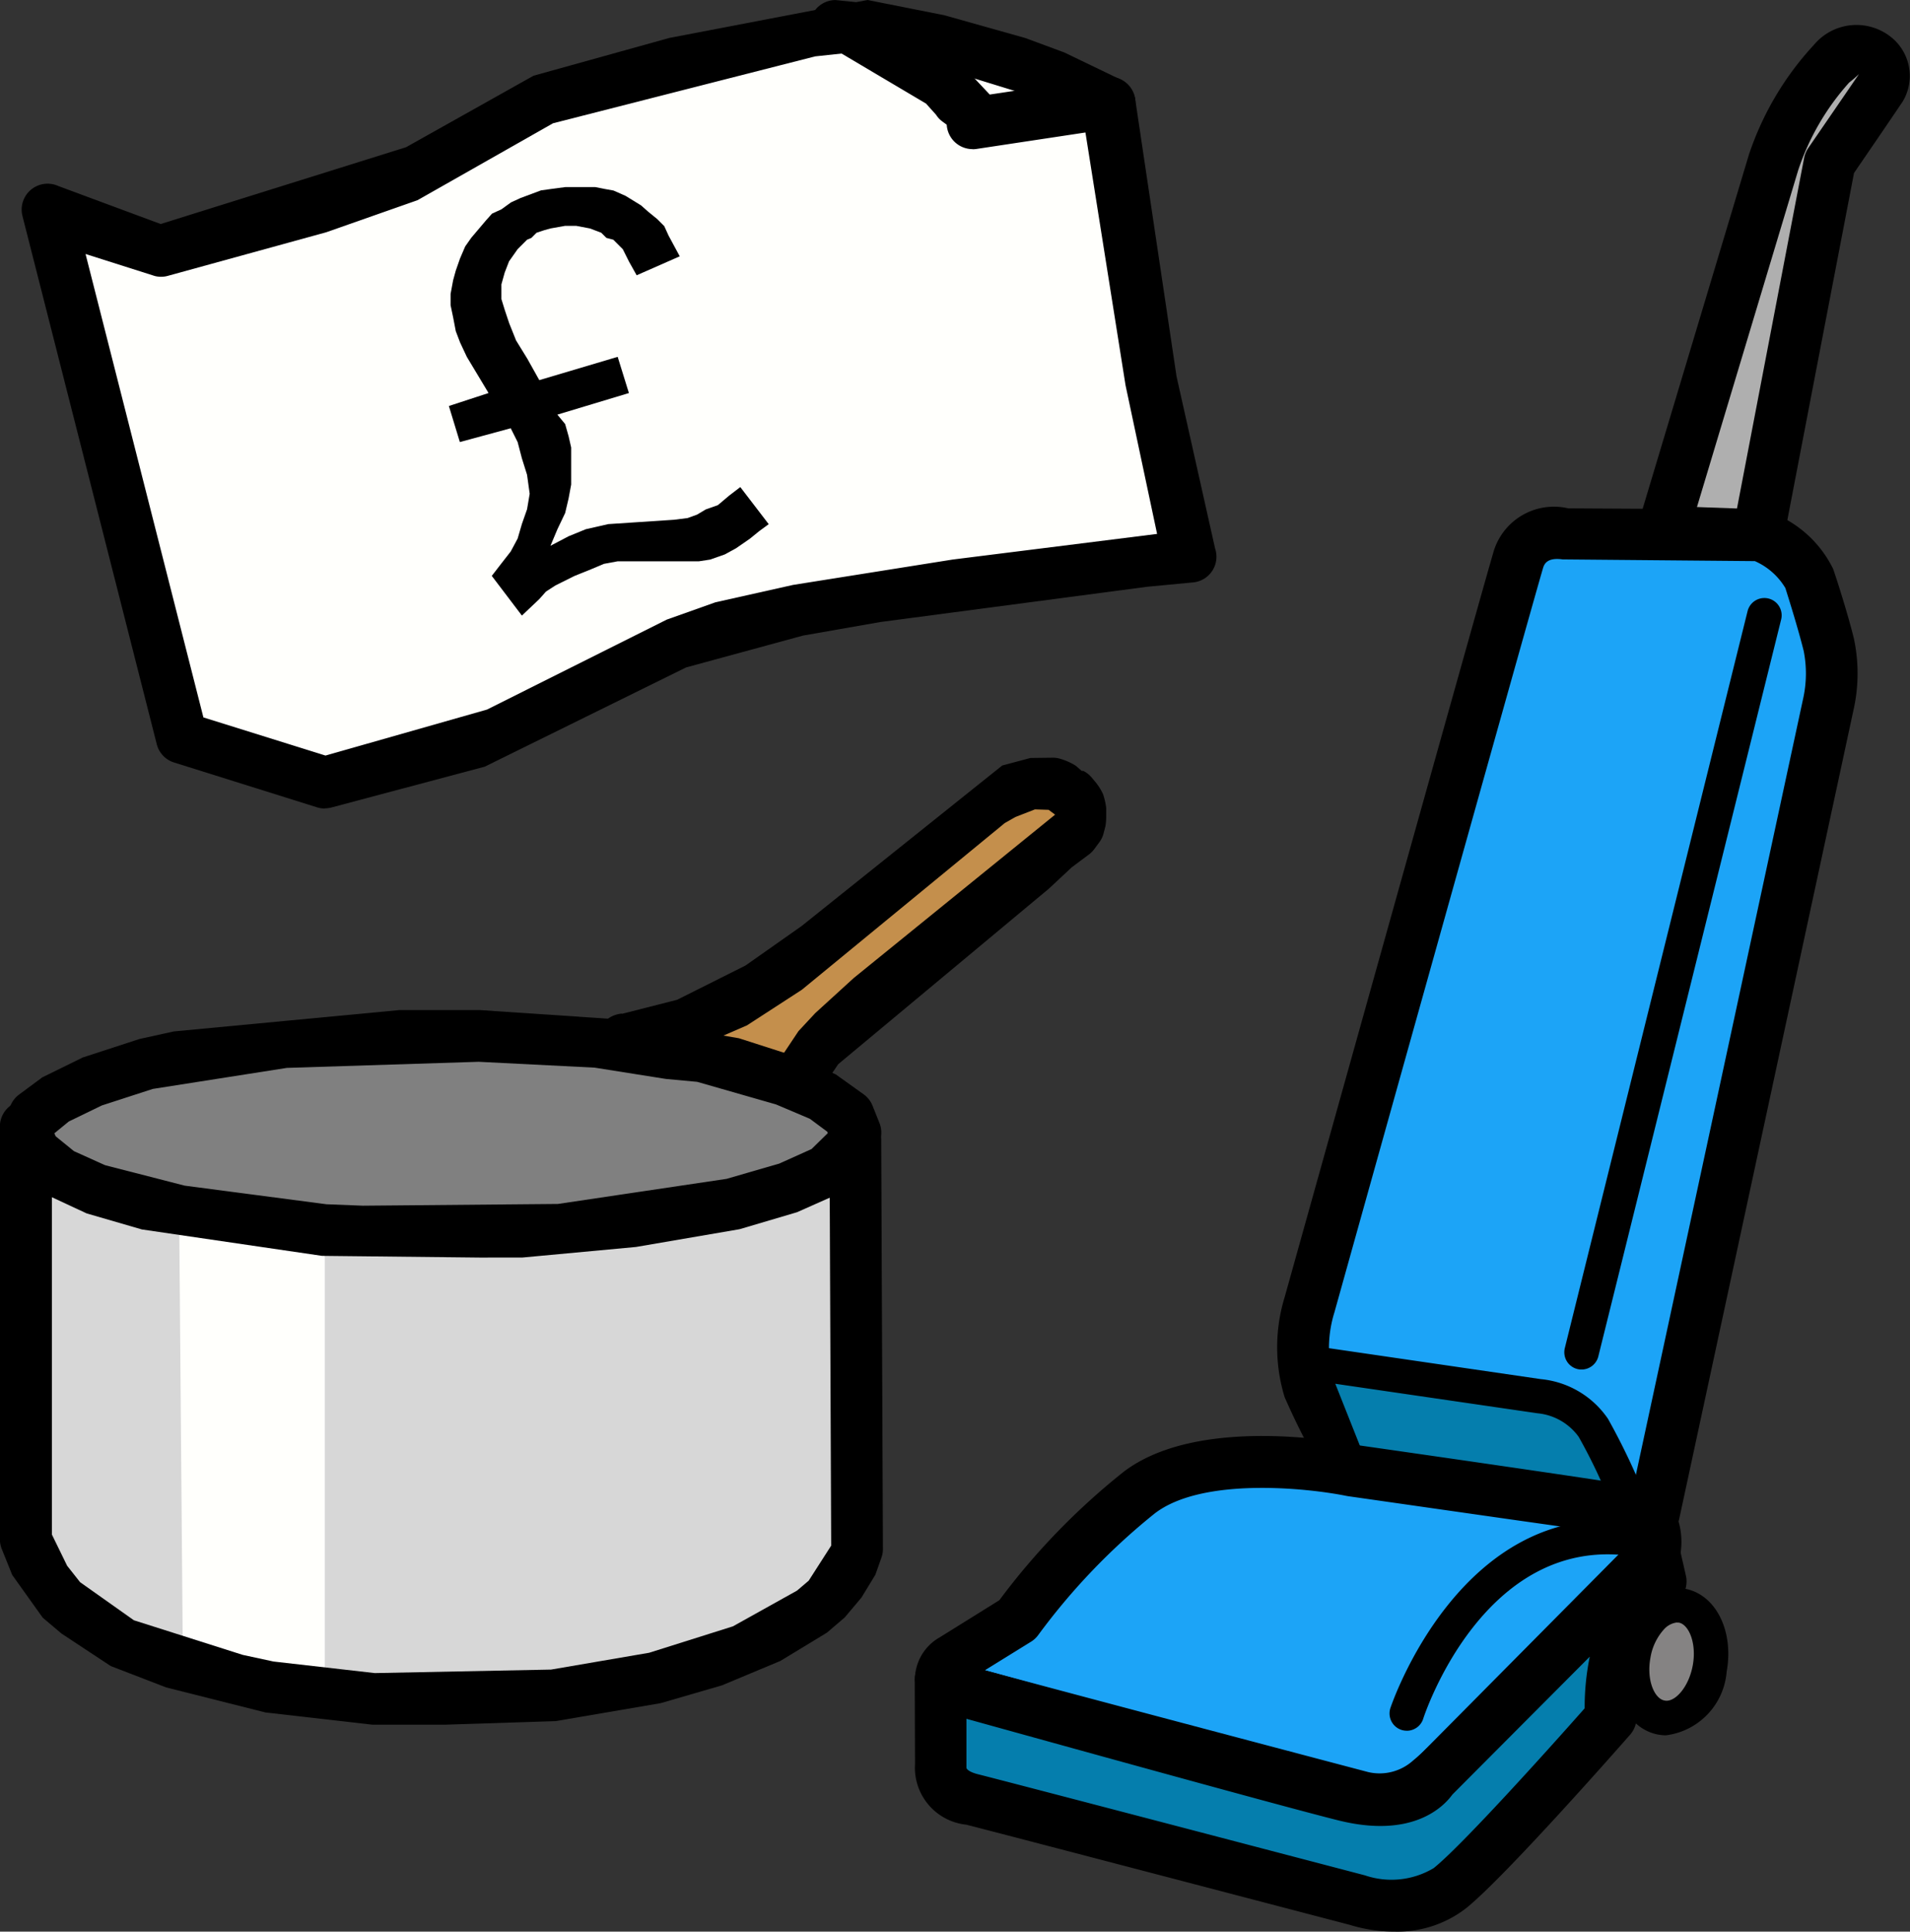
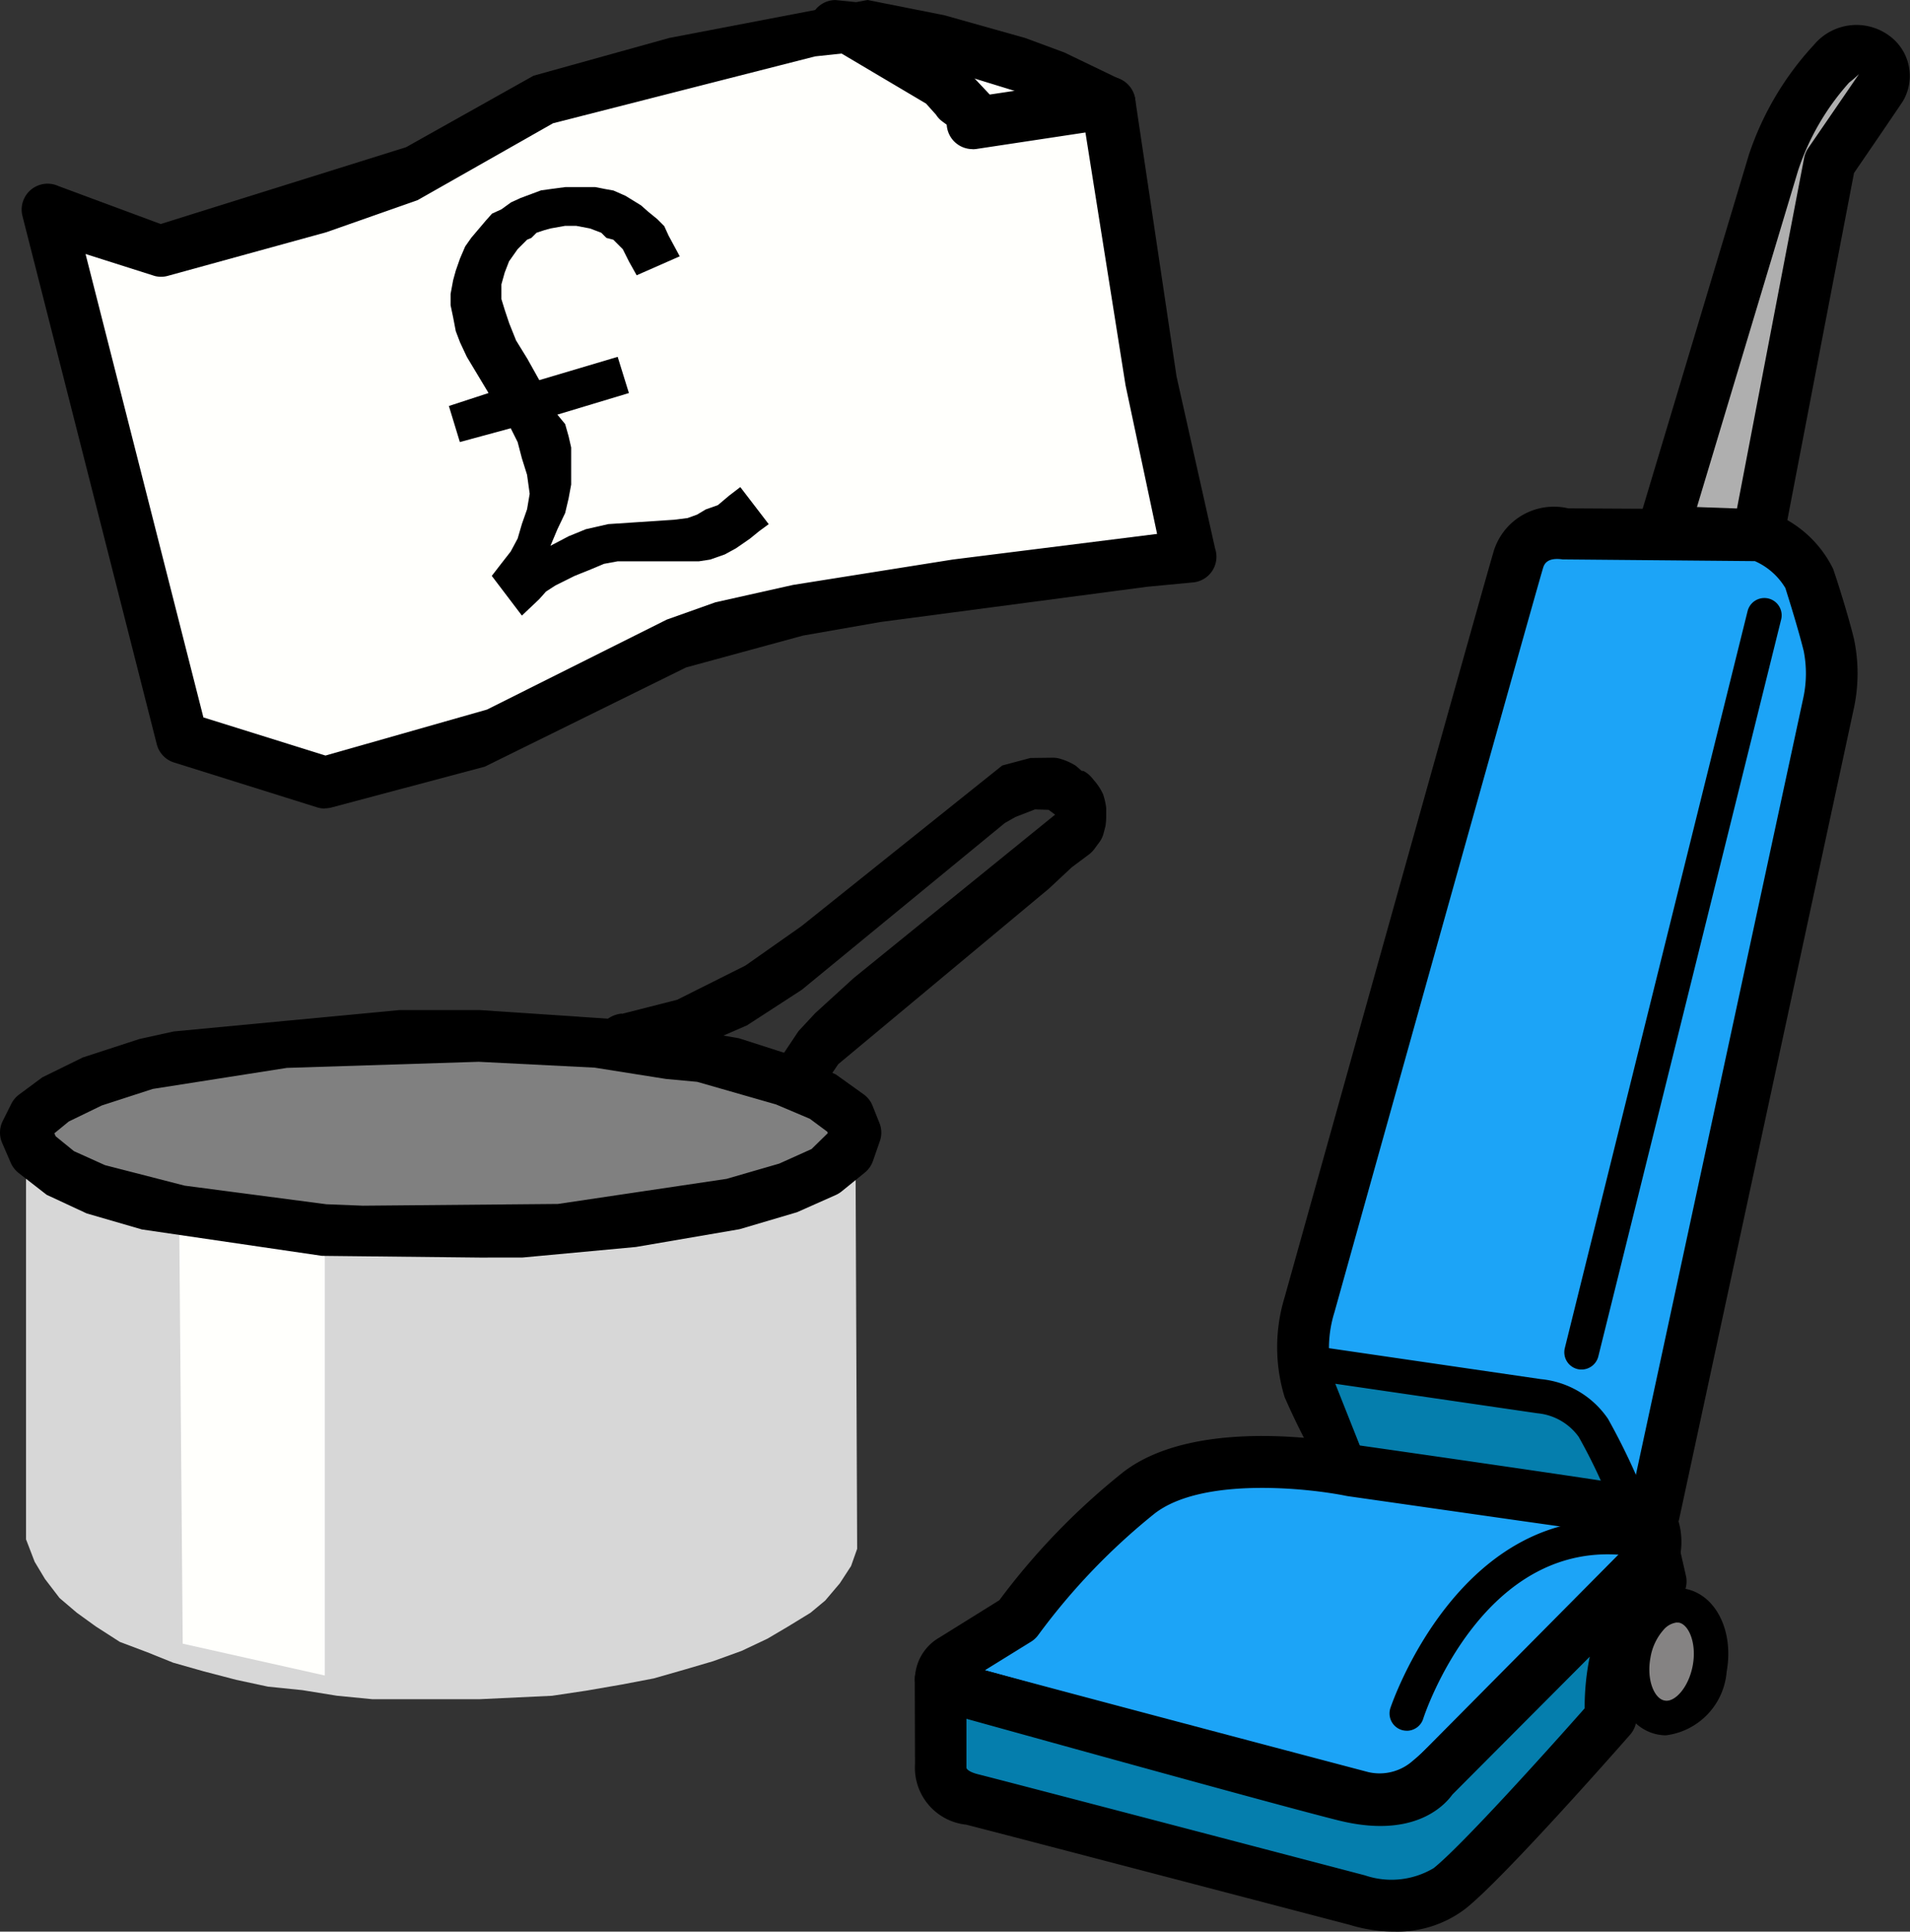
<svg xmlns="http://www.w3.org/2000/svg" id="Group_1848" data-name="Group 1848" width="62.584" height="63.273" viewBox="0 0 62.584 63.273">
  <rect x="0" y="0" width="62.584" height="63.273" fill="#333333" stroke="none" />
  <defs>
    <clipPath id="clip-path">
      <rect id="Rectangle_5671" data-name="Rectangle 5671" width="62.584" height="63.273" fill="none" />
    </clipPath>
  </defs>
  <path id="Path_4433" data-name="Path 4433" d="M27.19.376h-.734l-.788.169L24.48.855l-3.189.734-4.26,1.156L12.853,5.09l-.452.255-.761.309-.933.282-1.156.4-2.57.68-2.568.734-.79-.2-.734-.226L2.27,7.066,1.732,6.84,1,6.528l-.312-.14L5.091,23.7l1.5.479,1.525.452,1.665.538,3.528-.933,1.382-.366.734-.312L17.65,22.4l1.976-.989.9-.422.818-.4.849-.282.675-.255,2.428-.538,2.57-.449,2.6-.368,2.428-.309,3.754-.479,1.5-.142-.2-.592-.172-.79-.452-2.062-.479-2.344-.366-2.6L35.8,4.864l-.309-1.976-.142-.056-.312-.167-.4-.142-.931-.481L32.5,1.589l-1.3-.368L29.9.855,28.715.6,27.559.376Z" transform="translate(0.867 0.473)" fill="#fffffc" />
  <g id="Group_1806" data-name="Group 1806" transform="translate(0 0)">
    <g id="Group_1805" data-name="Group 1805" clip-path="url(#clip-path)">
      <path id="Path_4434" data-name="Path 4434" d="M10.249,26.484a.854.854,0,0,1-.26-.041L5.305,24.975a.844.844,0,0,1-.562-.6l-4.4-17.3a.849.849,0,0,1,1.174-.982L4.872,7.338l8.04-2.516L17.09,2.48l4.452-1.238L28.031,0l2.521.5,2.649.745,1.281.474,1.748.842a.919.919,0,0,1,.571.669l1.357,9.1,1.263,5.635a.845.845,0,0,1-.725,1.113l-1.5.142-8.736,1.154-2.541.445-3.83,1.043-6.6,3.252-5.025,1.337a.877.877,0,0,1-.217.027M6.272,23.5l4,1.249,5.292-1.506,5.89-2.947,1.595-.567,2.543-.569,5.229-.831,6.7-.84-1.034-4.869L35.1,3.88l-.273-.088L33.8,3.268,30.142,2.143,27.87,1.68l-1.554.167L17.727,4.038,13.289,6.557,10.3,7.607,5.12,9.032a.832.832,0,0,1-.44.009L2.41,8.32Z" transform="translate(0.393 0)" />
      <path id="Path_4435" data-name="Path 4435" d="M17.083,4.884a.849.849,0,0,1-.847-.8l-.151-.111a.816.816,0,0,1-.2-.217l-.327-.364L12.669,1.681l-.075.014a.847.847,0,1,1,0-1.694l.687.07a.821.821,0,0,1,.253.088l3.408,2.179a.88.88,0,0,1,.178.2l.506.538.02.02,3.8-.571A.846.846,0,1,1,21.7,4.2l-4.488.678a.794.794,0,0,1-.126.009" transform="translate(14.785 0.001)" />
      <path id="Path_4436" data-name="Path 4436" d="M9.475,9.037l2.568-.763.368,1.186-2.344.707.255.309.113.4.084.368v1.213l-.084.454-.113.479-.255.535-.226.538.594-.312L11,13.92l.734-.167.847-.056,1.3-.086.452-.056.312-.113.282-.169.4-.142.366-.309.368-.282.931,1.215-.309.226-.312.253-.452.312-.366.2-.481.169-.366.056H12.043l-.452.084-.4.169-.565.228-.621.309-.309.2-.226.253-.565.535-.987-1.3.309-.4.312-.4.226-.422.14-.479.169-.481.086-.508-.086-.621-.169-.538-.14-.535-.226-.452-1.667.452L6.512,9.884l1.3-.425L7.1,8.274,6.878,7.8l-.14-.368-.086-.449-.084-.4V6.214l.084-.452.086-.312.14-.4.169-.393.2-.285.479-.565.2-.224.309-.142.312-.226.309-.142.678-.253L9.9,2.77l.425-.056h.987l.282.056.312.056L12.3,3l.508.312.226.2.309.253.226.226.142.312.366.678-1.412.621-.253-.452-.2-.4L11.9,4.437l-.226-.059-.169-.169-.368-.14-.452-.086h-.366l-.481.086-.2.056-.253.084-.169.169-.142.059-.309.309-.282.4-.142.368L8.233,5.9v.481l.113.366.142.425.226.565.366.594Z" transform="translate(8.196 3.415)" />
-       <path id="Path_4437" data-name="Path 4437" d="M9.164,19.749l.253-.056H9.7l.621-.226.734-.2.763-.366.847-.339.847-.508.9-.621.989-.707,1.807-1.468,1.635-1.412,1.328-1.129.96-.79.4-.226.339-.169.337-.113.339-.056h.594l.2.056.2.169.226.113.14.169.086.113.056.169v.4l-.056.226L23.813,13l-.565.425-.82.761-2.256,1.836-2.963,2.315-.4.4-.847.734-.481.508-.366.508-.142.226-.056.113v.452H14.7l-.678-.113-1.156-.113-1.186-.282L10.49,20.4l-.9-.282-.366-.14-.14-.056-.056-.086v-.084Z" transform="translate(11.358 14.3)" fill="#c48f4c" />
      <path id="Path_4438" data-name="Path 4438" d="M15.4,22.592h-.226l-3.216-.531L9.39,21.237a1.388,1.388,0,0,1-.544-.379,1.2,1.2,0,0,1-.2-.553.925.925,0,0,1,.847-.933l0,.009,1.809-.461,2.24-1.122,1.834-1.29,6.579-5.262L22.876,11l.734-.009a.825.825,0,0,1,.233.032,2,2,0,0,1,.517.228l.2.172.05,0a.857.857,0,0,1,.276.217l.14.169a1.769,1.769,0,0,1,.235.384,2.265,2.265,0,0,1,.1.44v.282a1.9,1.9,0,0,1-.025.321l-.059.226a.836.836,0,0,1-.142.3l-.167.226a.883.883,0,0,1-.172.172l-.565.422-.75.7-6.9,5.748-.334.492c0,.468-.379,1.073-.847,1.073m0-1.3h0Zm-3.2-.933,1.339.332,1.165.115.574-.861.551-.592,1.258-1.147,6.6-5.353-.212-.158-.449-.014-.637.248-.352.2-6.647,5.459-1.8,1.168Z" transform="translate(10.885 13.829)" />
      <path id="Path_4439" data-name="Path 4439" d="M27.556,16.761l.056,13.409-.2.565-.368.565-.479.565-.481.4-.734.449-.678.4-.847.4-.931.337-.96.282-.987.282-1.046.2-1.156.2-1.129.169-1.186.056-1.186.056H11.721l-1.156-.113L9.435,34.8l-1.129-.115-1.043-.224L6.19,34.181,5.2,33.9l-.847-.341-.9-.339-.79-.508-.621-.449-.565-.481L1,31.159l-.339-.565-.282-.734V16.339Z" transform="translate(0.474 20.563)" fill="#d7d7d7" />
      <path id="Path_4440" data-name="Path 4440" d="M2.6,17.763l4.77.931V32.527L2.714,31.484Z" transform="translate(3.273 22.356)" fill="#fffffc" />
-       <path id="Path_4441" data-name="Path 4441" d="M14.595,36.405H12.2l-3.5-.4-3.255-.82-1.816-.7L2.015,33.42,1.4,32.9l-1-1.4-.348-.865a.879.879,0,0,1-.056-.3V16.813a.853.853,0,0,1,.253-.605.829.829,0,0,1,.61-.244l27.182.425a.844.844,0,0,1,.833.845l.056,13.409a.819.819,0,0,1-.047.285l-.2.565-.456.748-.547.65-.585.5-1.525.926-1.915.8-2.006.583-3.437.587ZM1.7,30.176,2.2,31.2l.425.538,1.762,1.247,3.568,1.134,1.007.217,3.318.379,5.777-.115,3.214-.551,2.744-.865,2.1-1.17.384-.327.736-1.147-.052-12.465L1.7,17.673Z" transform="translate(0 20.089)" />
      <path id="Path_4442" data-name="Path 4442" d="M23.549,20.532l1.75-.508,1.269-.565.763-.621.226-.648-.226-.565-.763-.565L25.3,16.5l-1.75-.565-.987-.226-1.129-.115-1.186-.224-1.129-.142-1.269-.084-1.242-.056-1.355-.059h-2.6l-1.269.059-1.269.056-1.242.084-1.215.142-1.129.224L5.4,15.705l-1.046.226-1.75.565-1.183.565-.763.565-.282.565.282.648.763.621,1.183.565,1.75.508,1.046.226,1.127.169,1.129.169,1.215.113,1.242.169,1.269.056h5.222l1.242-.056,1.269-.169,1.129-.113,1.186-.169,1.129-.169Z" transform="translate(0.473 18.91)" fill="gray" />
      <path id="Path_4443" data-name="Path 4443" d="M15.724,22.756,10.549,22.7l-5.9-.865L2.841,21.31,1.529,20.7l-.935-.727a.887.887,0,0,1-.242-.321L.07,19a.85.85,0,0,1,.02-.718l.282-.565a.854.854,0,0,1,.253-.3l.763-.565,1.324-.65,1.857-.605,1.125-.248,7.394-.7h2.636l5.1.343,3.388.58,1.82.585,1.355.6.921.659a.837.837,0,0,1,.282.366l.226.565a.841.841,0,0,1,.014.594l-.226.65a.859.859,0,0,1-.264.379l-.763.619a.915.915,0,0,1-.19.117l-1.272.565-1.857.549-.047.011-3.372.578-3.722.346Zm-13.9-3.973.6.488,1.016.458,2.609.671,4.648.61,1.193.047L18.28,21l5.527-.822,1.726-.5,1.059-.477.533-.522-.02-.047-.569-.422-1.109-.47L22.845,17l-1.025-.095-2.335-.37-3.8-.192-6.286.2-4.393.689-1.671.542-1.08.524-.474.388ZM24.022,21h0Z" transform="translate(0 18.437)" />
      <path id="Path_4444" data-name="Path 4444" d="M25.306,23.3c.691.126,1.1,1.048.915,2.06s-.892,1.732-1.583,1.606-1.1-1.048-.915-2.06.892-1.732,1.583-1.606" transform="translate(29.8 29.302)" fill="#858383" fill-rule="evenodd" />
      <path id="Path_4445" data-name="Path 4445" d="M25.113,27.856a1.485,1.485,0,0,1-.262-.023c-1.012-.187-1.615-1.38-1.369-2.719a2.914,2.914,0,0,1,.754-1.522,1.672,1.672,0,0,1,1.486-.538c1.01.185,1.613,1.38,1.369,2.719a2.282,2.282,0,0,1-1.978,2.082m.35-3.695a.677.677,0,0,0-.422.221,1.825,1.825,0,0,0-.447.935c-.136.732.133,1.344.461,1.4.327.077.793-.422.926-1.152s-.133-1.344-.461-1.4l-.056,0" transform="translate(29.485 28.986)" />
      <path id="Path_4446" data-name="Path 4446" d="M24.12,16.49l3.641-12.11a9.132,9.132,0,0,1,1.89-3.218c1.129-1.073,2.033.169,1.637.761s-1.694,2.484-1.694,2.484L27.253,16.6Z" transform="translate(30.356 0.93)" fill="#afafaf" />
      <path id="Path_4447" data-name="Path 4447" d="M27.725,17.924H27.7l-3.135-.113a.851.851,0,0,1-.657-.352.84.84,0,0,1-.122-.736L27.422,4.61a9.9,9.9,0,0,1,2.134-3.6A1.815,1.815,0,0,1,32.082.762a1.627,1.627,0,0,1,.384,2.1c-.33.495-1.287,1.893-1.6,2.349l-2.31,12.022a.847.847,0,0,1-.831.687m-2.006-1.766,1.312.047,2.2-11.482a.872.872,0,0,1,.133-.321S30.6,2.6,31.029,1.97a3.891,3.891,0,0,1-.323.28,8.13,8.13,0,0,0-1.671,2.875Z" transform="translate(29.884 0.455)" />
      <path id="Path_4448" data-name="Path 4448" d="M33.825,7.808l-6.407-.056a1.236,1.236,0,0,0-1.468.9c-.339,1.129-6.83,24.363-6.83,24.363a4.855,4.855,0,0,0-.027,2.71A23.592,23.592,0,0,0,20.5,38.44l9.906,1.412,5.73-26.567a4.655,4.655,0,0,0,0-1.89c-.226-.906-.621-2.119-.621-2.119a2.936,2.936,0,0,0-1.694-1.468" transform="translate(23.784 9.725)" fill="#1ca4f7" />
      <path id="Path_4449" data-name="Path 4449" d="M30.884,41.172a1.029,1.029,0,0,1-.12-.009l-9.908-1.412a.85.85,0,0,1-.6-.4,24.045,24.045,0,0,1-1.475-2.837,5.59,5.59,0,0,1,0-3.275c.26-.926,6.491-23.234,6.828-24.358A2.064,2.064,0,0,1,28.076,7.4l6.229.034a.988.988,0,0,1,.183.023,3.719,3.719,0,0,1,2.263,1.922c.043.108.452,1.355.682,2.283a5.459,5.459,0,0,1,0,2.286L31.71,40.5a.847.847,0,0,1-.827.669M21.5,38.132l8.722,1.242L35.782,13.58a3.8,3.8,0,0,0,.007-1.509c-.219-.876-.6-2.053-.6-2.06a2.194,2.194,0,0,0-1-.883l-6.3-.056c-.526-.075-.61.172-.646.3-.334,1.113-6.764,24.121-6.828,24.354a3.955,3.955,0,0,0-.056,2.175A20.161,20.161,0,0,0,21.5,38.132" transform="translate(23.312 9.252)" />
      <path id="Path_4450" data-name="Path 4450" d="M29.6,24.619a23.388,23.388,0,0,0-1.269-2.71,2.431,2.431,0,0,0-1.807-1.046l-7.537-1.1L20.4,23.32l9.4,1.412" transform="translate(23.892 24.872)" fill="#057ead" />
      <path id="Path_4451" data-name="Path 4451" d="M30.108,25.611a.543.543,0,0,1-.084-.007l-9.4-1.412a.566.566,0,0,1-.443-.35l-1.412-3.557a.566.566,0,0,1,.084-.558.587.587,0,0,1,.524-.21l7.534,1.1a3.007,3.007,0,0,1,2.2,1.3,21.693,21.693,0,0,1,1.244,2.62.564.564,0,0,1-.253,1.068m-8.993-2.487,7.927,1.19a17.515,17.515,0,0,0-.885-1.8,1.879,1.879,0,0,0-1.348-.772l-6.627-.967Z" transform="translate(23.577 24.558)" />
      <path id="Path_4452" data-name="Path 4452" d="M27.113,21.483s-4.741-.987-6.972.734a22.018,22.018,0,0,0-3.98,4.149l-2.089,1.3s-.958.621,0,.96c.96.282,13.38,3.557,13.38,3.557a2.442,2.442,0,0,0,2.2-.535c1.129-.9,7.338-7.313,7.338-7.313s.4-1.24-.508-1.468c-.874-.169-9.371-1.382-9.371-1.382" transform="translate(17.175 26.682)" fill="#1ca4f7" />
      <path id="Path_4453" data-name="Path 4453" d="M28.449,33.572a2.51,2.51,0,0,1-.806-.12c-.443-.115-12.377-3.261-13.337-3.544a1.332,1.332,0,0,1-1.028-1.082,1.59,1.59,0,0,1,.806-1.4l1.96-1.22A22.62,22.62,0,0,1,20.1,22.013c2.437-1.881,7.178-.985,7.629-.894.6.086,8.517,1.217,9.389,1.387a1.567,1.567,0,0,1,1.05.766,2.433,2.433,0,0,1,.1,1.791.843.843,0,0,1-.2.332c-.257.262-6.261,6.457-7.419,7.383a3.564,3.564,0,0,1-2.2.8M15.571,28.5c2.952.8,12.46,3.311,12.569,3.338a1.639,1.639,0,0,0,1.464-.384c.858-.687,5.256-5.177,7.087-7.065a.754.754,0,0,0,0-.291c-.569-.056-6.292-.883-9.224-1.3l-.052-.009c-1.213-.248-4.709-.637-6.281.576a21.2,21.2,0,0,0-3.808,3.971.83.83,0,0,1-.242.228ZM37.463,24.8h0Z" transform="translate(16.701 26.211)" />
      <path id="Path_4454" data-name="Path 4454" d="M13.65,26.643v2.88s-.113.763,1.043,1.043c1.129.285,12.646,3.3,12.646,3.3a3.479,3.479,0,0,0,2.993-.4c1.24-.987,5.278-5.59,5.278-5.59s-.226-2.853,1.439-4.235l.2-.226-.2-.874-7.282,7.311s-.621,1.129-2.88.565-13.011-3.557-13.011-3.557Z" transform="translate(17.175 28.381)" fill="#057ead" />
      <path id="Path_4455" data-name="Path 4455" d="M29,35.363a4.908,4.908,0,0,1-1.466-.219c-.007,0-11.453-3-12.578-3.284a1.877,1.877,0,0,1-1.676-1.99l-.009-2.755a.847.847,0,0,1,1.448-.6l.065.07c1.531.425,10.73,2.979,12.777,3.489,1.527.384,1.938-.165,1.954-.19l7.4-7.462a.846.846,0,0,1,1.425.411l.2.874a.854.854,0,0,1-.19.748l-.2.226c-1.4,1.172-1.233,3.584-1.231,3.609a.849.849,0,0,1-.208.623c-.167.19-4.1,4.671-5.387,5.694A3.676,3.676,0,0,1,29,35.363m-14.035-6.97v1.6c0,.05.1.149.4.221,1.134.285,12.659,3.307,12.659,3.307a2.7,2.7,0,0,0,2.25-.237c.91-.727,3.695-3.817,4.948-5.235a8.221,8.221,0,0,1,.167-1.692l-4.5,4.515c-.289.4-1.308,1.454-3.74.847-1.9-.474-9.585-2.606-12.185-3.327" transform="translate(16.702 27.909)" />
      <path id="Path_4456" data-name="Path 4456" d="M20.724,28.948a.593.593,0,0,1-.174-.027.567.567,0,0,1-.364-.711c.023-.068,2.272-6.8,7.946-6.116a.564.564,0,1,1-.14,1.12c-4.718-.6-6.654,5.1-6.73,5.344a.565.565,0,0,1-.538.391" transform="translate(25.371 27.744)" />
      <path id="Path_4457" data-name="Path 4457" d="M23.26,33.942a.555.555,0,0,1-.136-.016.567.567,0,0,1-.413-.684L28.7,9.1a.564.564,0,0,1,1.1.273L23.809,33.513a.568.568,0,0,1-.549.429" transform="translate(28.562 10.919)" />
    </g>
  </g>
</svg>